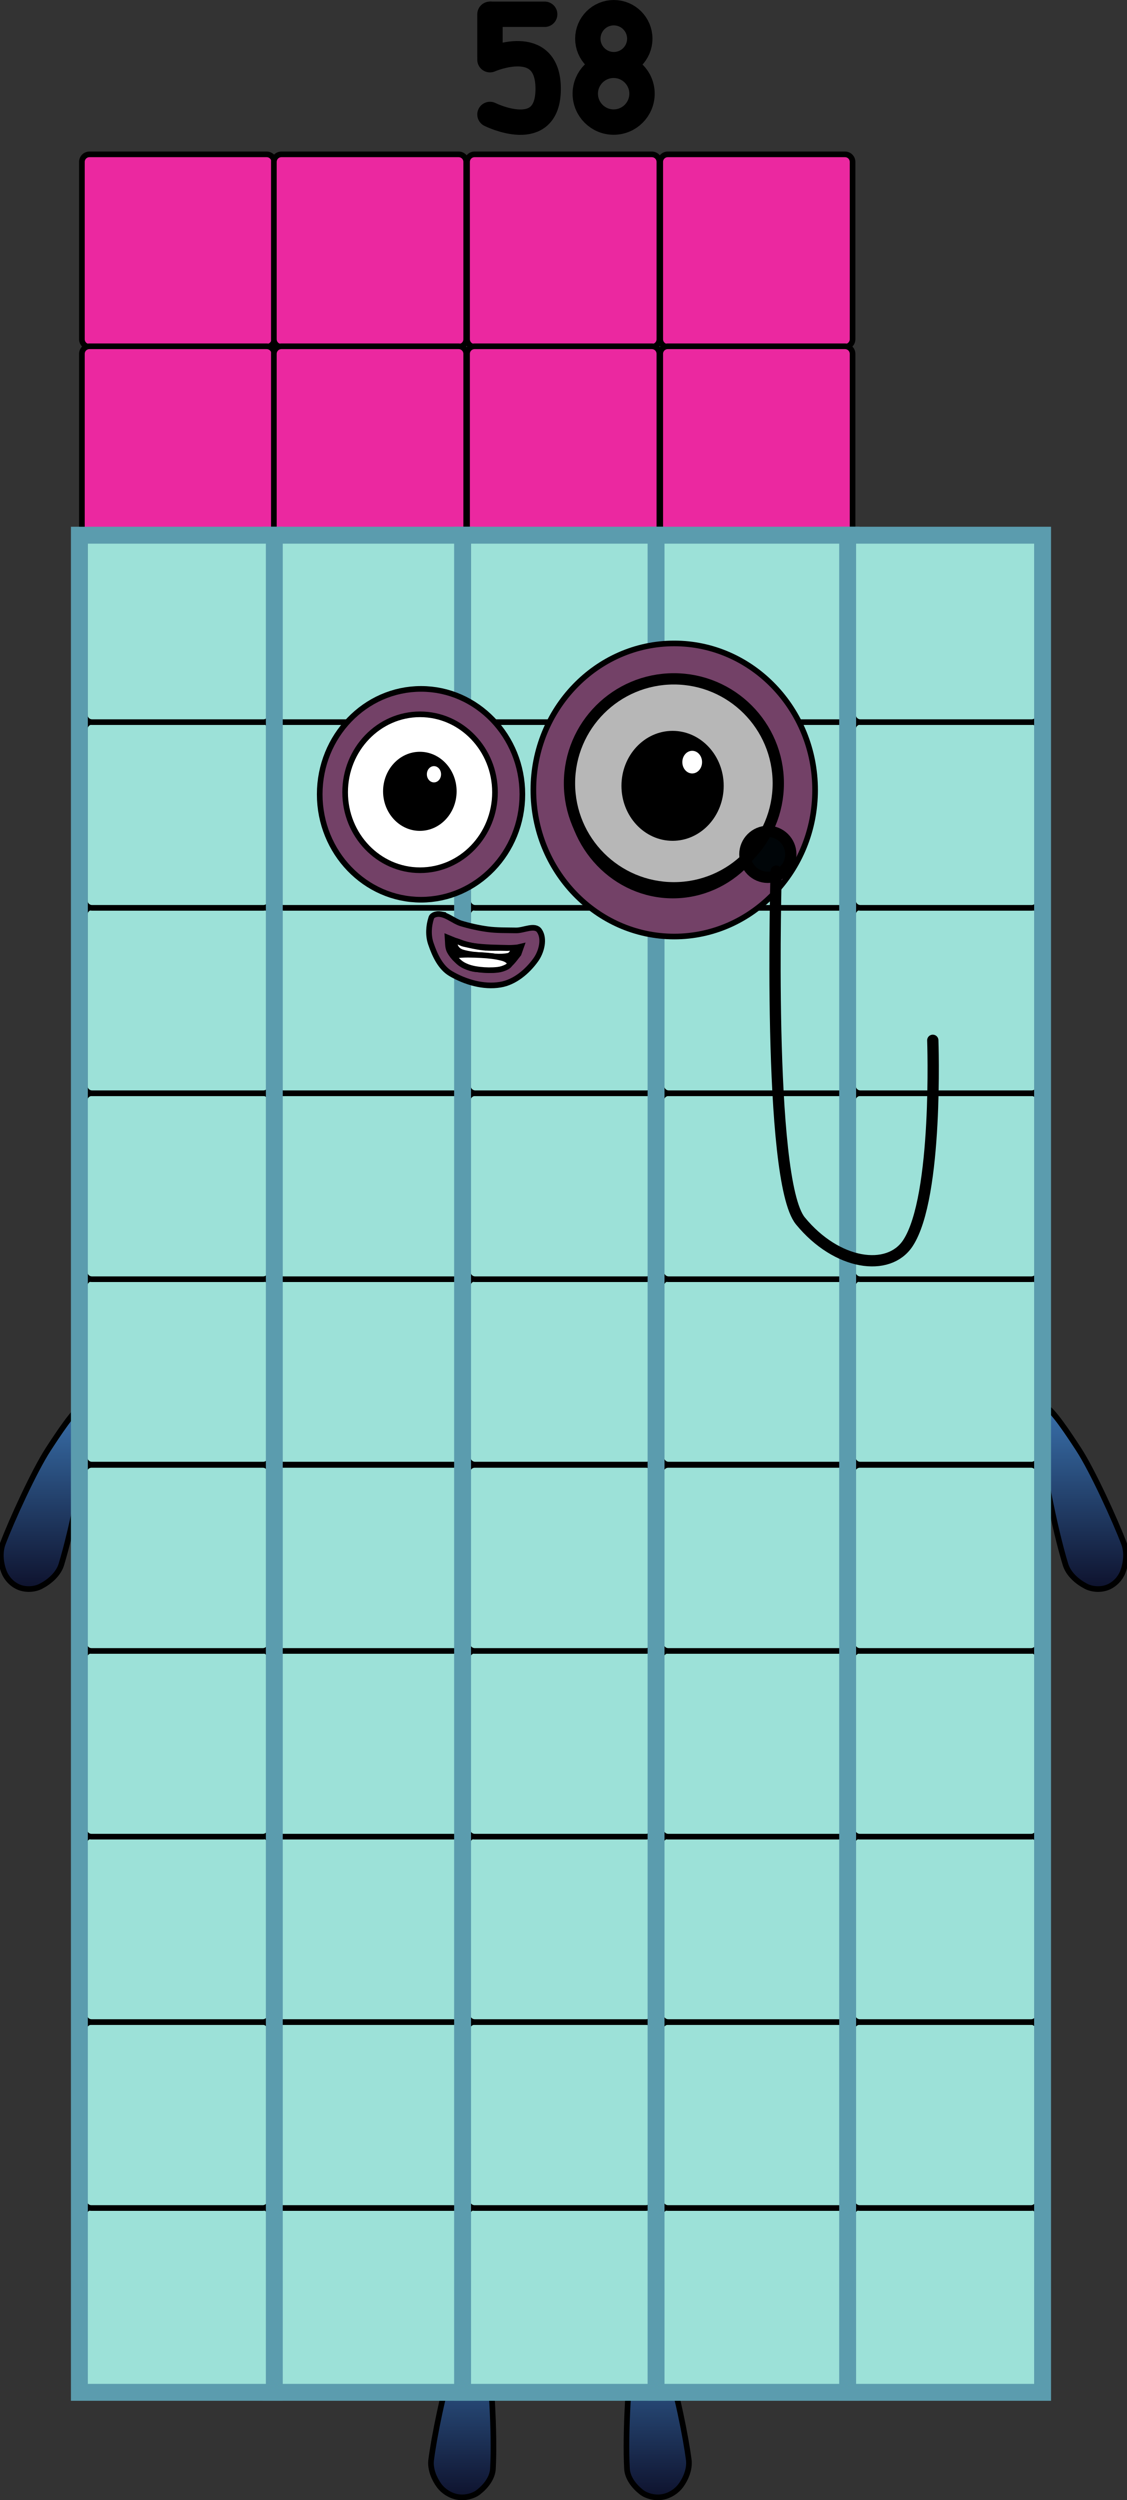
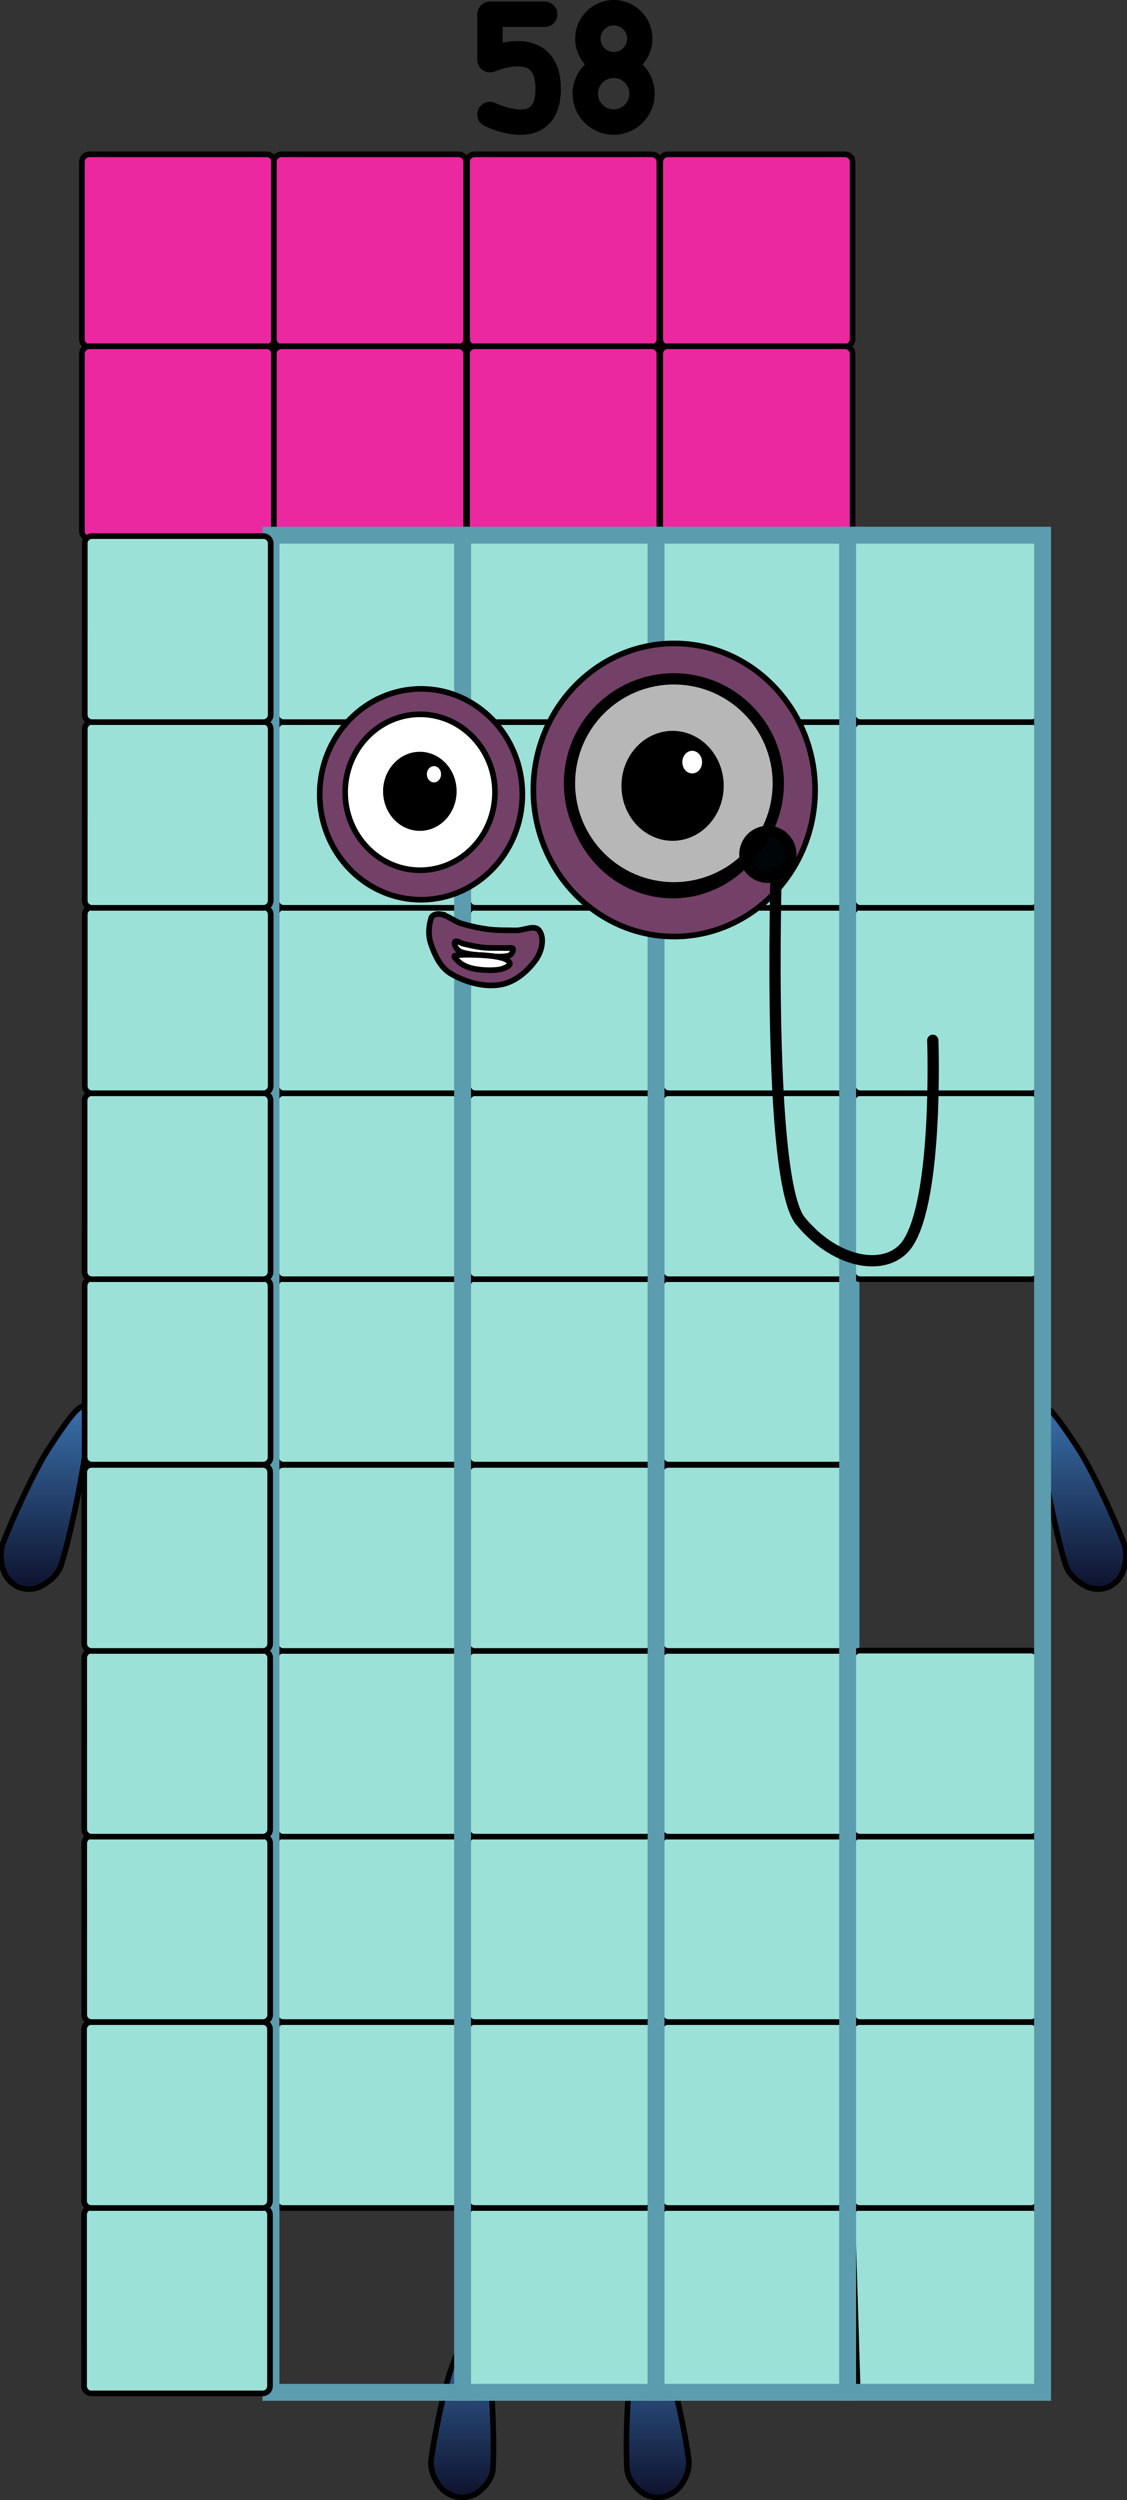
<svg xmlns="http://www.w3.org/2000/svg" version="1.1" width="199.991" height="443.372" viewBox="0,0,199.991,443.372">
  <rect x="0" y="0" width="199.991" height="443.372" fill="#333333" stroke="none" />
  <defs>
    <linearGradient x1="332" y1="206.831" x2="332" y2="239.237" gradientUnits="userSpaceOnUse" id="color-1">
      <stop offset="0" stop-color="#3971ac" />
      <stop offset="1" stop-color="#0e122d" />
    </linearGradient>
    <linearGradient x1="148" y1="206.831" x2="148" y2="239.237" gradientUnits="userSpaceOnUse" id="color-2">
      <stop offset="0" stop-color="#3971ac" />
      <stop offset="1" stop-color="#0e122d" />
    </linearGradient>
    <linearGradient x1="256.733" y1="368.95" x2="256.733" y2="400.311" gradientUnits="userSpaceOnUse" id="color-3">
      <stop offset="0" stop-color="#3971ac" />
      <stop offset="1" stop-color="#0e122d" />
    </linearGradient>
    <linearGradient x1="222.04" y1="368.95" x2="222.04" y2="400.311" gradientUnits="userSpaceOnUse" id="color-4">
      <stop offset="0" stop-color="#3971ac" />
      <stop offset="1" stop-color="#0e122d" />
    </linearGradient>
  </defs>
  <g transform="translate(-140.019,42.561)">
    <g data-paper-data="{&quot;isPaintingLayer&quot;:true}" stroke-linejoin="miter" stroke-miterlimit="10" stroke-dasharray="" stroke-dashoffset="0" style="mix-blend-mode: normal">
      <path d="M325.509,206.9c1.241,0.38 4.321,5.11 5.923,7.565c2.442,3.742 6.539,12.693 8.077,16.789c0.541,1.53 0.362,3.391 -0.24,4.946c-0.433,1.118 -1.423,2.235 -2.702,2.731c-1.278,0.496 -2.792,0.359 -3.849,-0.192c-1.575,-0.823 -3.1,-2.166 -3.62,-3.846c-1.946,-6.348 -4.326,-18.283 -4.876,-25.072c-0.138,-1.697 -0.121,-3.353 1.287,-2.921z" data-paper-data="{&quot;origRot&quot;:0,&quot;index&quot;:null}" fill="url(#color-1)" fill-rule="nonzero" stroke="#000000" stroke-width="1" stroke-linecap="butt" />
      <path d="M154.491,206.9c1.408,-0.431 1.424,1.224 1.287,2.921c-0.55,6.788 -2.93,18.723 -4.876,25.072c-0.52,1.68 -2.045,3.023 -3.62,3.846c-1.058,0.551 -2.571,0.687 -3.849,0.192c-1.278,-0.496 -2.269,-1.613 -2.702,-2.731c-0.602,-1.555 -0.782,-3.416 -0.24,-4.946c1.538,-4.096 5.635,-13.047 8.077,-16.789c1.601,-2.455 4.682,-7.185 5.923,-7.565z" data-paper-data="{&quot;origRot&quot;:0,&quot;index&quot;:null}" fill="url(#color-2)" fill-rule="nonzero" stroke="#000000" stroke-width="1" stroke-linecap="butt" />
      <path d="M254.632,369.102c1.11,0.567 2.941,5.424 3.893,7.945c1.453,3.844 3.239,12.727 3.731,16.732c0.151,1.49 -0.476,3.154 -1.439,4.462c-0.693,0.941 -1.925,1.783 -3.284,2.006c-1.36,0.224 -2.793,-0.17 -3.683,-0.86c-1.326,-1.03 -2.476,-2.525 -2.569,-4.148c-0.337,-6.129 0.268,-17.424 1.392,-23.706c0.281,-1.57 0.7,-3.075 1.96,-2.432z" data-paper-data="{&quot;origRot&quot;:0,&quot;index&quot;:null}" fill="url(#color-3)" fill-rule="nonzero" stroke="#000000" stroke-width="1" stroke-linecap="butt" />
      <path d="M224.141,369.102c1.259,-0.644 1.679,0.862 1.96,2.432c1.123,6.281 1.729,17.576 1.392,23.706c-0.094,1.623 -1.244,3.118 -2.569,4.148c-0.89,0.69 -2.323,1.084 -3.683,0.86c-1.36,-0.224 -2.592,-1.066 -3.284,-2.006c-0.963,-1.309 -1.59,-2.972 -1.439,-4.462c0.491,-4.005 2.277,-12.888 3.731,-16.732c0.953,-2.521 2.784,-7.378 3.893,-7.945z" data-paper-data="{&quot;origRot&quot;:0,&quot;index&quot;:null}" fill="url(#color-4)" fill-rule="nonzero" stroke="#000000" stroke-width="1" stroke-linecap="butt" />
      <path d="M187.34,-15.188c0.741,0 1.341,0.6 1.341,1.341v31.447c0,0.741 -0.6,1.341 -1.341,1.341h-31.447c-0.356,0 -0.697,-0.141 -0.948,-0.393c-0.251,-0.252 -0.393,-0.593 -0.393,-0.948v-31.447c0,-0.741 0.6,-1.341 1.341,-1.341v0z" data-paper-data="{&quot;index&quot;:null}" fill="#eb28a0" fill-rule="evenodd" stroke="#000000" stroke-width="1" stroke-linecap="square" />
      <path d="M187.34,18.848c0.741,0 1.341,0.6 1.341,1.341v31.447c0,0.741 -0.6,1.341 -1.341,1.341h-31.447c-0.356,0 -0.697,-0.141 -0.948,-0.393c-0.251,-0.252 -0.393,-0.593 -0.393,-0.948v-31.447c0,-0.741 0.6,-1.341 1.341,-1.341v0z" data-paper-data="{&quot;index&quot;:null}" fill="#eb28a0" fill-rule="evenodd" stroke="#000000" stroke-width="1" stroke-linecap="square" />
      <path d="M221.407,-15.188c0.741,0 1.341,0.6 1.341,1.341v31.447c0,0.741 -0.6,1.341 -1.341,1.341h-31.447c-0.356,0 -0.697,-0.141 -0.948,-0.393c-0.251,-0.252 -0.393,-0.593 -0.393,-0.948v-31.447c0,-0.741 0.6,-1.341 1.341,-1.341v0z" data-paper-data="{&quot;index&quot;:null}" fill="#eb28a0" fill-rule="evenodd" stroke="#000000" stroke-width="1" stroke-linecap="square" />
      <path d="M221.407,18.848c0.741,0 1.341,0.6 1.341,1.341v31.447c0,0.741 -0.6,1.341 -1.341,1.341h-31.447c-0.356,0 -0.697,-0.141 -0.948,-0.393c-0.251,-0.252 -0.393,-0.593 -0.393,-0.948v-31.447c0,-0.741 0.6,-1.341 1.341,-1.341v0z" data-paper-data="{&quot;index&quot;:null}" fill="#eb28a0" fill-rule="evenodd" stroke="#000000" stroke-width="1" stroke-linecap="square" />
      <path d="M255.688,-15.188c0.741,0 1.341,0.6 1.341,1.341v31.447c0,0.741 -0.6,1.341 -1.341,1.341h-31.447c-0.356,0 -0.697,-0.141 -0.948,-0.393c-0.251,-0.252 -0.393,-0.593 -0.393,-0.948v-31.447c0,-0.741 0.6,-1.341 1.341,-1.341v0z" data-paper-data="{&quot;index&quot;:null}" fill="#eb28a0" fill-rule="evenodd" stroke="#000000" stroke-width="1" stroke-linecap="square" />
      <path d="M255.688,18.848c0.741,0 1.341,0.6 1.341,1.341v31.447c0,0.741 -0.6,1.341 -1.341,1.341h-31.447c-0.356,0 -0.697,-0.141 -0.948,-0.393c-0.251,-0.252 -0.393,-0.593 -0.393,-0.948v-31.447c0,-0.741 0.6,-1.341 1.341,-1.341v0z" data-paper-data="{&quot;index&quot;:null}" fill="#eb28a0" fill-rule="evenodd" stroke="#000000" stroke-width="1" stroke-linecap="square" />
      <path d="M289.969,-15.188c0.741,0 1.341,0.6 1.341,1.341v31.447c0,0.741 -0.6,1.341 -1.341,1.341h-31.447c-0.356,0 -0.697,-0.141 -0.948,-0.393c-0.251,-0.252 -0.393,-0.593 -0.393,-0.948v-31.447c0,-0.741 0.6,-1.341 1.341,-1.341v0z" data-paper-data="{&quot;index&quot;:null}" fill="#eb28a0" fill-rule="evenodd" stroke="#000000" stroke-width="1" stroke-linecap="square" />
      <path d="M289.969,18.848c0.741,0 1.341,0.6 1.341,1.341v31.447c0,0.741 -0.6,1.341 -1.341,1.341h-31.447c-0.356,0 -0.697,-0.141 -0.948,-0.393c-0.251,-0.252 -0.393,-0.593 -0.393,-0.948v-31.447c0,-0.741 0.6,-1.341 1.341,-1.341v0z" data-paper-data="{&quot;index&quot;:null}" fill="#eb28a0" fill-rule="evenodd" stroke="#000000" stroke-width="1" stroke-linecap="square" />
      <g>
-         <path d="M188.939,350.18c0,-0.716 0.58,-1.296 1.296,-1.296h30.4c0.716,0 1.296,0.58 1.296,1.296v30.4c0,0.344 -0.137,0.674 -0.38,0.917c-0.243,0.243 -0.573,0.38 -0.917,0.38h-30.4c-0.716,0 -1.296,-0.58 -1.296,-1.296v0z" data-paper-data="{&quot;origPos&quot;:null,&quot;index&quot;:null}" fill="#9ce1d8" fill-rule="evenodd" stroke="#000000" stroke-width="1" stroke-linecap="square" />
        <path d="M188.939,317.303c0,-0.716 0.58,-1.296 1.296,-1.296h30.4c0.716,0 1.296,0.58 1.296,1.296v30.4c0,0.344 -0.137,0.674 -0.38,0.917c-0.243,0.243 -0.573,0.38 -0.917,0.38h-30.4c-0.716,0 -1.296,-0.58 -1.296,-1.296v0z" data-paper-data="{&quot;origPos&quot;:null,&quot;index&quot;:null}" fill="#9ce1d8" fill-rule="evenodd" stroke="#000000" stroke-width="1" stroke-linecap="square" />
        <path d="M188.97,284.325c0,-0.716 0.58,-1.296 1.296,-1.296h30.4c0.716,0 1.296,0.58 1.296,1.296v30.4c0,0.344 -0.137,0.674 -0.38,0.917c-0.243,0.243 -0.573,0.38 -0.917,0.38h-30.4c-0.716,0 -1.296,-0.58 -1.296,-1.296v0z" data-paper-data="{&quot;origPos&quot;:null,&quot;index&quot;:null}" fill="#9ce1d8" fill-rule="evenodd" stroke="#000000" stroke-width="1" stroke-linecap="square" />
        <path d="M188.97,251.448c0,-0.716 0.58,-1.296 1.296,-1.296h30.4c0.716,0 1.296,0.58 1.296,1.296v30.4c0,0.344 -0.137,0.674 -0.38,0.917c-0.243,0.243 -0.573,0.38 -0.917,0.38h-30.4c-0.716,0 -1.296,-0.58 -1.296,-1.296v0z" data-paper-data="{&quot;origPos&quot;:null,&quot;index&quot;:null}" fill="#9ce1d8" fill-rule="evenodd" stroke="#000000" stroke-width="1" stroke-linecap="square" />
        <path d="M188.97,218.515c0,-0.716 0.58,-1.296 1.296,-1.296h30.4c0.716,0 1.296,0.58 1.296,1.296v30.4c0,0.344 -0.137,0.674 -0.38,0.917c-0.243,0.243 -0.573,0.38 -0.917,0.38h-30.4c-0.716,0 -1.296,-0.58 -1.296,-1.296v0z" data-paper-data="{&quot;origPos&quot;:null,&quot;index&quot;:null}" fill="#9ce1d8" fill-rule="evenodd" stroke="#000000" stroke-width="1" stroke-linecap="square" />
        <path d="M189.034,185.469c0,-0.716 0.58,-1.296 1.296,-1.296h30.4c0.716,0 1.296,0.58 1.296,1.296v30.4c0,0.344 -0.137,0.674 -0.38,0.917c-0.243,0.243 -0.573,0.38 -0.917,0.38h-30.4c-0.716,0 -1.296,-0.58 -1.296,-1.296v0z" data-paper-data="{&quot;origPos&quot;:null,&quot;index&quot;:null}" fill="#9ce1d8" fill-rule="evenodd" stroke="#000000" stroke-width="1" stroke-linecap="square" />
        <path d="M189.034,152.592c0,-0.716 0.58,-1.296 1.296,-1.296h30.4c0.716,0 1.296,0.58 1.296,1.296v30.4c0,0.344 -0.137,0.674 -0.38,0.917c-0.243,0.243 -0.573,0.38 -0.917,0.38h-30.4c-0.716,0 -1.296,-0.58 -1.296,-1.296v0z" data-paper-data="{&quot;origPos&quot;:null,&quot;index&quot;:null}" fill="#9ce1d8" fill-rule="evenodd" stroke="#000000" stroke-width="1" stroke-linecap="square" />
        <path d="M189.064,119.614c0,-0.716 0.58,-1.296 1.296,-1.296h30.4c0.716,0 1.296,0.58 1.296,1.296v30.4c0,0.344 -0.137,0.674 -0.38,0.917c-0.243,0.243 -0.573,0.38 -0.917,0.38h-30.4c-0.716,0 -1.296,-0.58 -1.296,-1.296v0z" data-paper-data="{&quot;origPos&quot;:null,&quot;index&quot;:null}" fill="#9ce1d8" fill-rule="evenodd" stroke="#000000" stroke-width="1" stroke-linecap="square" />
        <path d="M189.064,86.737c0,-0.716 0.58,-1.296 1.296,-1.296h30.4c0.716,0 1.296,0.58 1.296,1.296v30.4c0,0.344 -0.137,0.674 -0.38,0.917c-0.243,0.243 -0.573,0.38 -0.917,0.38h-30.4c-0.716,0 -1.296,-0.58 -1.296,-1.296v0z" data-paper-data="{&quot;origPos&quot;:null,&quot;index&quot;:null}" fill="#9ce1d8" fill-rule="evenodd" stroke="#000000" stroke-width="1" stroke-linecap="square" />
        <path d="M189.064,53.804c0,-0.716 0.58,-1.296 1.296,-1.296h30.4c0.716,0 1.296,0.58 1.296,1.296v30.4c0,0.344 -0.137,0.674 -0.38,0.917c-0.243,0.243 -0.573,0.38 -0.917,0.38h-30.4c-0.716,0 -1.296,-0.58 -1.296,-1.296v0z" data-paper-data="{&quot;origPos&quot;:null,&quot;index&quot;:null}" fill="#9ce1d8" fill-rule="evenodd" stroke="#000000" stroke-width="1" stroke-linecap="square" />
        <path d="M188.106,381.685v-329.335h34.591v329.335z" data-paper-data="{&quot;origPos&quot;:null}" fill="none" fill-rule="nonzero" stroke="#5b9cae" stroke-width="3" stroke-linecap="butt" />
      </g>
      <g>
        <path d="M154.939,350.18c0,-0.716 0.58,-1.296 1.296,-1.296h30.4c0.716,0 1.296,0.58 1.296,1.296v30.4c0,0.344 -0.137,0.674 -0.38,0.917c-0.243,0.243 -0.573,0.38 -0.917,0.38h-30.4c-0.716,0 -1.296,-0.58 -1.296,-1.296v0z" data-paper-data="{&quot;origPos&quot;:null,&quot;index&quot;:null}" fill="#9ce1d8" fill-rule="evenodd" stroke="#000000" stroke-width="1" stroke-linecap="square" />
        <path d="M154.939,317.303c0,-0.716 0.58,-1.296 1.296,-1.296h30.4c0.716,0 1.296,0.58 1.296,1.296v30.4c0,0.344 -0.137,0.674 -0.38,0.917c-0.243,0.243 -0.573,0.38 -0.917,0.38h-30.4c-0.716,0 -1.296,-0.58 -1.296,-1.296v0z" data-paper-data="{&quot;origPos&quot;:null,&quot;index&quot;:null}" fill="#9ce1d8" fill-rule="evenodd" stroke="#000000" stroke-width="1" stroke-linecap="square" />
        <path d="M154.97,284.325c0,-0.716 0.58,-1.296 1.296,-1.296h30.4c0.716,0 1.296,0.58 1.296,1.296v30.4c0,0.344 -0.137,0.674 -0.38,0.917c-0.243,0.243 -0.573,0.38 -0.917,0.38h-30.4c-0.716,0 -1.296,-0.58 -1.296,-1.296v0z" data-paper-data="{&quot;origPos&quot;:null,&quot;index&quot;:null}" fill="#9ce1d8" fill-rule="evenodd" stroke="#000000" stroke-width="1" stroke-linecap="square" />
        <path d="M154.97,251.448c0,-0.716 0.58,-1.296 1.296,-1.296h30.4c0.716,0 1.296,0.58 1.296,1.296v30.4c0,0.344 -0.137,0.674 -0.38,0.917c-0.243,0.243 -0.573,0.38 -0.917,0.38h-30.4c-0.716,0 -1.296,-0.58 -1.296,-1.296v0z" data-paper-data="{&quot;origPos&quot;:null,&quot;index&quot;:null}" fill="#9ce1d8" fill-rule="evenodd" stroke="#000000" stroke-width="1" stroke-linecap="square" />
        <path d="M154.97,218.515c0,-0.716 0.58,-1.296 1.296,-1.296h30.4c0.716,0 1.296,0.58 1.296,1.296v30.4c0,0.344 -0.137,0.674 -0.38,0.917c-0.243,0.243 -0.573,0.38 -0.917,0.38h-30.4c-0.716,0 -1.296,-0.58 -1.296,-1.296v0z" data-paper-data="{&quot;origPos&quot;:null,&quot;index&quot;:null}" fill="#9ce1d8" fill-rule="evenodd" stroke="#000000" stroke-width="1" stroke-linecap="square" />
        <path d="M155.034,185.469c0,-0.716 0.58,-1.296 1.296,-1.296h30.4c0.716,0 1.296,0.58 1.296,1.296v30.4c0,0.344 -0.137,0.674 -0.38,0.917c-0.243,0.243 -0.573,0.38 -0.917,0.38h-30.4c-0.716,0 -1.296,-0.58 -1.296,-1.296v0z" data-paper-data="{&quot;origPos&quot;:null,&quot;index&quot;:null}" fill="#9ce1d8" fill-rule="evenodd" stroke="#000000" stroke-width="1" stroke-linecap="square" />
        <path d="M155.034,152.592c0,-0.716 0.58,-1.296 1.296,-1.296h30.4c0.716,0 1.296,0.58 1.296,1.296v30.4c0,0.344 -0.137,0.674 -0.38,0.917c-0.243,0.243 -0.573,0.38 -0.917,0.38h-30.4c-0.716,0 -1.296,-0.58 -1.296,-1.296v0z" data-paper-data="{&quot;origPos&quot;:null,&quot;index&quot;:null}" fill="#9ce1d8" fill-rule="evenodd" stroke="#000000" stroke-width="1" stroke-linecap="square" />
        <path d="M155.064,119.614c0,-0.716 0.58,-1.296 1.296,-1.296h30.4c0.716,0 1.296,0.58 1.296,1.296v30.4c0,0.344 -0.137,0.674 -0.38,0.917c-0.243,0.243 -0.573,0.38 -0.917,0.38h-30.4c-0.716,0 -1.296,-0.58 -1.296,-1.296v0z" data-paper-data="{&quot;origPos&quot;:null,&quot;index&quot;:null}" fill="#9ce1d8" fill-rule="evenodd" stroke="#000000" stroke-width="1" stroke-linecap="square" />
        <path d="M155.064,86.737c0,-0.716 0.58,-1.296 1.296,-1.296h30.4c0.716,0 1.296,0.58 1.296,1.296v30.4c0,0.344 -0.137,0.674 -0.38,0.917c-0.243,0.243 -0.573,0.38 -0.917,0.38h-30.4c-0.716,0 -1.296,-0.58 -1.296,-1.296v0z" data-paper-data="{&quot;origPos&quot;:null,&quot;index&quot;:null}" fill="#9ce1d8" fill-rule="evenodd" stroke="#000000" stroke-width="1" stroke-linecap="square" />
        <path d="M155.064,53.804c0,-0.716 0.58,-1.296 1.296,-1.296h30.4c0.716,0 1.296,0.58 1.296,1.296v30.4c0,0.344 -0.137,0.674 -0.38,0.917c-0.243,0.243 -0.573,0.38 -0.917,0.38h-30.4c-0.716,0 -1.296,-0.58 -1.296,-1.296v0z" data-paper-data="{&quot;origPos&quot;:null,&quot;index&quot;:null}" fill="#9ce1d8" fill-rule="evenodd" stroke="#000000" stroke-width="1" stroke-linecap="square" />
-         <path d="M154.106,381.685v-329.335h34.591v329.335z" data-paper-data="{&quot;origPos&quot;:null}" fill="none" fill-rule="nonzero" stroke="#5b9cae" stroke-width="3" stroke-linecap="butt" />
      </g>
      <g>
        <path d="M222.939,350.18c0,-0.716 0.58,-1.296 1.296,-1.296h30.4c0.716,0 1.296,0.58 1.296,1.296v30.4c0,0.344 -0.137,0.674 -0.38,0.917c-0.243,0.243 -0.573,0.38 -0.917,0.38h-30.4c-0.716,0 -1.296,-0.58 -1.296,-1.296v0z" data-paper-data="{&quot;origPos&quot;:null,&quot;index&quot;:null}" fill="#9ce1d8" fill-rule="evenodd" stroke="#000000" stroke-width="1" stroke-linecap="square" />
        <path d="M222.939,317.303c0,-0.716 0.58,-1.296 1.296,-1.296h30.4c0.716,0 1.296,0.58 1.296,1.296v30.4c0,0.344 -0.137,0.674 -0.38,0.917c-0.243,0.243 -0.573,0.38 -0.917,0.38h-30.4c-0.716,0 -1.296,-0.58 -1.296,-1.296v0z" data-paper-data="{&quot;origPos&quot;:null,&quot;index&quot;:null}" fill="#9ce1d8" fill-rule="evenodd" stroke="#000000" stroke-width="1" stroke-linecap="square" />
        <path d="M222.97,284.325c0,-0.716 0.58,-1.296 1.296,-1.296h30.4c0.716,0 1.296,0.58 1.296,1.296v30.4c0,0.344 -0.137,0.674 -0.38,0.917c-0.243,0.243 -0.573,0.38 -0.917,0.38h-30.4c-0.716,0 -1.296,-0.58 -1.296,-1.296v0z" data-paper-data="{&quot;origPos&quot;:null,&quot;index&quot;:null}" fill="#9ce1d8" fill-rule="evenodd" stroke="#000000" stroke-width="1" stroke-linecap="square" />
        <path d="M222.97,251.448c0,-0.716 0.58,-1.296 1.296,-1.296h30.4c0.716,0 1.296,0.58 1.296,1.296v30.4c0,0.344 -0.137,0.674 -0.38,0.917c-0.243,0.243 -0.573,0.38 -0.917,0.38h-30.4c-0.716,0 -1.296,-0.58 -1.296,-1.296v0z" data-paper-data="{&quot;origPos&quot;:null,&quot;index&quot;:null}" fill="#9ce1d8" fill-rule="evenodd" stroke="#000000" stroke-width="1" stroke-linecap="square" />
        <path d="M222.97,218.515c0,-0.716 0.58,-1.296 1.296,-1.296h30.4c0.716,0 1.296,0.58 1.296,1.296v30.4c0,0.344 -0.137,0.674 -0.38,0.917c-0.243,0.243 -0.573,0.38 -0.917,0.38h-30.4c-0.716,0 -1.296,-0.58 -1.296,-1.296v0z" data-paper-data="{&quot;origPos&quot;:null,&quot;index&quot;:null}" fill="#9ce1d8" fill-rule="evenodd" stroke="#000000" stroke-width="1" stroke-linecap="square" />
        <path d="M223.034,185.469c0,-0.716 0.58,-1.296 1.296,-1.296h30.4c0.716,0 1.296,0.58 1.296,1.296v30.4c0,0.344 -0.137,0.674 -0.38,0.917c-0.243,0.243 -0.573,0.38 -0.917,0.38h-30.4c-0.716,0 -1.296,-0.58 -1.296,-1.296v0z" data-paper-data="{&quot;origPos&quot;:null,&quot;index&quot;:null}" fill="#9ce1d8" fill-rule="evenodd" stroke="#000000" stroke-width="1" stroke-linecap="square" />
        <path d="M223.034,152.592c0,-0.716 0.58,-1.296 1.296,-1.296h30.4c0.716,0 1.296,0.58 1.296,1.296v30.4c0,0.344 -0.137,0.674 -0.38,0.917c-0.243,0.243 -0.573,0.38 -0.917,0.38h-30.4c-0.716,0 -1.296,-0.58 -1.296,-1.296v0z" data-paper-data="{&quot;origPos&quot;:null,&quot;index&quot;:null}" fill="#9ce1d8" fill-rule="evenodd" stroke="#000000" stroke-width="1" stroke-linecap="square" />
        <path d="M223.064,119.614c0,-0.716 0.58,-1.296 1.296,-1.296h30.4c0.716,0 1.296,0.58 1.296,1.296v30.4c0,0.344 -0.137,0.674 -0.38,0.917c-0.243,0.243 -0.573,0.38 -0.917,0.38h-30.4c-0.716,0 -1.296,-0.58 -1.296,-1.296v0z" data-paper-data="{&quot;origPos&quot;:null,&quot;index&quot;:null}" fill="#9ce1d8" fill-rule="evenodd" stroke="#000000" stroke-width="1" stroke-linecap="square" />
        <path d="M223.064,86.737c0,-0.716 0.58,-1.296 1.296,-1.296h30.4c0.716,0 1.296,0.58 1.296,1.296v30.4c0,0.344 -0.137,0.674 -0.38,0.917c-0.243,0.243 -0.573,0.38 -0.917,0.38h-30.4c-0.716,0 -1.296,-0.58 -1.296,-1.296v0z" data-paper-data="{&quot;origPos&quot;:null,&quot;index&quot;:null}" fill="#9ce1d8" fill-rule="evenodd" stroke="#000000" stroke-width="1" stroke-linecap="square" />
        <path d="M223.064,53.804c0,-0.716 0.58,-1.296 1.296,-1.296h30.4c0.716,0 1.296,0.58 1.296,1.296v30.4c0,0.344 -0.137,0.674 -0.38,0.917c-0.243,0.243 -0.573,0.38 -0.917,0.38h-30.4c-0.716,0 -1.296,-0.58 -1.296,-1.296v0z" data-paper-data="{&quot;origPos&quot;:null,&quot;index&quot;:null}" fill="#9ce1d8" fill-rule="evenodd" stroke="#000000" stroke-width="1" stroke-linecap="square" />
        <path d="M222.106,381.685v-329.335h34.591v329.335z" data-paper-data="{&quot;origPos&quot;:null}" fill="none" fill-rule="nonzero" stroke="#5b9cae" stroke-width="3" stroke-linecap="butt" />
      </g>
      <g>
        <path d="M257.273,350.18c0,-0.716 0.58,-1.296 1.296,-1.296h30.4c0.716,0 1.296,0.58 1.296,1.296v30.4c0,0.344 -0.137,0.674 -0.38,0.917c-0.243,0.243 -0.573,0.38 -0.917,0.38h-30.4c-0.716,0 -1.296,-0.58 -1.296,-1.296v0z" data-paper-data="{&quot;origPos&quot;:null,&quot;index&quot;:null}" fill="#9ce1d8" fill-rule="evenodd" stroke="#000000" stroke-width="1" stroke-linecap="square" />
        <path d="M257.273,317.303c0,-0.716 0.58,-1.296 1.296,-1.296h30.4c0.716,0 1.296,0.58 1.296,1.296v30.4c0,0.344 -0.137,0.674 -0.38,0.917c-0.243,0.243 -0.573,0.38 -0.917,0.38h-30.4c-0.716,0 -1.296,-0.58 -1.296,-1.296v0z" data-paper-data="{&quot;origPos&quot;:null,&quot;index&quot;:null}" fill="#9ce1d8" fill-rule="evenodd" stroke="#000000" stroke-width="1" stroke-linecap="square" />
        <path d="M257.303,284.325c0,-0.716 0.58,-1.296 1.296,-1.296h30.4c0.716,0 1.296,0.58 1.296,1.296v30.4c0,0.344 -0.137,0.674 -0.38,0.917c-0.243,0.243 -0.573,0.38 -0.917,0.38h-30.4c-0.716,0 -1.296,-0.58 -1.296,-1.296v0z" data-paper-data="{&quot;origPos&quot;:null,&quot;index&quot;:null}" fill="#9ce1d8" fill-rule="evenodd" stroke="#000000" stroke-width="1" stroke-linecap="square" />
        <path d="M257.303,251.448c0,-0.716 0.58,-1.296 1.296,-1.296h30.4c0.716,0 1.296,0.58 1.296,1.296v30.4c0,0.344 -0.137,0.674 -0.38,0.917c-0.243,0.243 -0.573,0.38 -0.917,0.38h-30.4c-0.716,0 -1.296,-0.58 -1.296,-1.296v0z" data-paper-data="{&quot;origPos&quot;:null,&quot;index&quot;:null}" fill="#9ce1d8" fill-rule="evenodd" stroke="#000000" stroke-width="1" stroke-linecap="square" />
        <path d="M257.303,218.515c0,-0.716 0.58,-1.296 1.296,-1.296h30.4c0.716,0 1.296,0.58 1.296,1.296v30.4c0,0.344 -0.137,0.674 -0.38,0.917c-0.243,0.243 -0.573,0.38 -0.917,0.38h-30.4c-0.716,0 -1.296,-0.58 -1.296,-1.296v0z" data-paper-data="{&quot;origPos&quot;:null,&quot;index&quot;:null}" fill="#9ce1d8" fill-rule="evenodd" stroke="#000000" stroke-width="1" stroke-linecap="square" />
        <path d="M257.367,185.469c0,-0.716 0.58,-1.296 1.296,-1.296h30.4c0.716,0 1.296,0.58 1.296,1.296v30.4c0,0.344 -0.137,0.674 -0.38,0.917c-0.243,0.243 -0.573,0.38 -0.917,0.38h-30.4c-0.716,0 -1.296,-0.58 -1.296,-1.296v0z" data-paper-data="{&quot;origPos&quot;:null,&quot;index&quot;:null}" fill="#9ce1d8" fill-rule="evenodd" stroke="#000000" stroke-width="1" stroke-linecap="square" />
        <path d="M257.367,152.592c0,-0.716 0.58,-1.296 1.296,-1.296h30.4c0.716,0 1.296,0.58 1.296,1.296v30.4c0,0.344 -0.137,0.674 -0.38,0.917c-0.243,0.243 -0.573,0.38 -0.917,0.38h-30.4c-0.716,0 -1.296,-0.58 -1.296,-1.296v0z" data-paper-data="{&quot;origPos&quot;:null,&quot;index&quot;:null}" fill="#9ce1d8" fill-rule="evenodd" stroke="#000000" stroke-width="1" stroke-linecap="square" />
        <path d="M257.398,119.614c0,-0.716 0.58,-1.296 1.296,-1.296h30.4c0.716,0 1.296,0.58 1.296,1.296v30.4c0,0.344 -0.137,0.674 -0.38,0.917c-0.243,0.243 -0.573,0.38 -0.917,0.38h-30.4c-0.716,0 -1.296,-0.58 -1.296,-1.296v0z" data-paper-data="{&quot;origPos&quot;:null,&quot;index&quot;:null}" fill="#9ce1d8" fill-rule="evenodd" stroke="#000000" stroke-width="1" stroke-linecap="square" />
        <path d="M257.398,86.737c0,-0.716 0.58,-1.296 1.296,-1.296h30.4c0.716,0 1.296,0.58 1.296,1.296v30.4c0,0.344 -0.137,0.674 -0.38,0.917c-0.243,0.243 -0.573,0.38 -0.917,0.38h-30.4c-0.716,0 -1.296,-0.58 -1.296,-1.296v0z" data-paper-data="{&quot;origPos&quot;:null,&quot;index&quot;:null}" fill="#9ce1d8" fill-rule="evenodd" stroke="#000000" stroke-width="1" stroke-linecap="square" />
        <path d="M257.398,53.804c0,-0.716 0.58,-1.296 1.296,-1.296h30.4c0.716,0 1.296,0.58 1.296,1.296v30.4c0,0.344 -0.137,0.674 -0.38,0.917c-0.243,0.243 -0.573,0.38 -0.917,0.38h-30.4c-0.716,0 -1.296,-0.58 -1.296,-1.296v0z" data-paper-data="{&quot;origPos&quot;:null,&quot;index&quot;:null}" fill="#9ce1d8" fill-rule="evenodd" stroke="#000000" stroke-width="1" stroke-linecap="square" />
        <path d="M256.439,381.685v-329.335h34.591v329.335z" data-paper-data="{&quot;origPos&quot;:null}" fill="none" fill-rule="nonzero" stroke="#5b9cae" stroke-width="3" stroke-linecap="butt" />
      </g>
      <g>
-         <path d="M291.273,350.18c0,-0.716 0.58,-1.296 1.296,-1.296h30.4c0.716,0 1.296,0.58 1.296,1.296v30.4c0,0.344 -0.137,0.674 -0.38,0.917c-0.243,0.243 -0.573,0.38 -0.917,0.38h-30.4c-0.716,0 -1.296,-0.58 -1.296,-1.296v0z" data-paper-data="{&quot;origPos&quot;:null,&quot;index&quot;:null}" fill="#9ce1d8" fill-rule="evenodd" stroke="#000000" stroke-width="1" stroke-linecap="square" />
+         <path d="M291.273,350.18c0,-0.716 0.58,-1.296 1.296,-1.296h30.4c0.716,0 1.296,0.58 1.296,1.296v30.4c0,0.344 -0.137,0.674 -0.38,0.917h-30.4c-0.716,0 -1.296,-0.58 -1.296,-1.296v0z" data-paper-data="{&quot;origPos&quot;:null,&quot;index&quot;:null}" fill="#9ce1d8" fill-rule="evenodd" stroke="#000000" stroke-width="1" stroke-linecap="square" />
        <path d="M291.273,317.303c0,-0.716 0.58,-1.296 1.296,-1.296h30.4c0.716,0 1.296,0.58 1.296,1.296v30.4c0,0.344 -0.137,0.674 -0.38,0.917c-0.243,0.243 -0.573,0.38 -0.917,0.38h-30.4c-0.716,0 -1.296,-0.58 -1.296,-1.296v0z" data-paper-data="{&quot;origPos&quot;:null,&quot;index&quot;:null}" fill="#9ce1d8" fill-rule="evenodd" stroke="#000000" stroke-width="1" stroke-linecap="square" />
        <path d="M291.303,284.325c0,-0.716 0.58,-1.296 1.296,-1.296h30.4c0.716,0 1.296,0.58 1.296,1.296v30.4c0,0.344 -0.137,0.674 -0.38,0.917c-0.243,0.243 -0.573,0.38 -0.917,0.38h-30.4c-0.716,0 -1.296,-0.58 -1.296,-1.296v0z" data-paper-data="{&quot;origPos&quot;:null,&quot;index&quot;:null}" fill="#9ce1d8" fill-rule="evenodd" stroke="#000000" stroke-width="1" stroke-linecap="square" />
        <path d="M291.303,251.448c0,-0.716 0.58,-1.296 1.296,-1.296h30.4c0.716,0 1.296,0.58 1.296,1.296v30.4c0,0.344 -0.137,0.674 -0.38,0.917c-0.243,0.243 -0.573,0.38 -0.917,0.38h-30.4c-0.716,0 -1.296,-0.58 -1.296,-1.296v0z" data-paper-data="{&quot;origPos&quot;:null,&quot;index&quot;:null}" fill="#9ce1d8" fill-rule="evenodd" stroke="#000000" stroke-width="1" stroke-linecap="square" />
-         <path d="M291.303,218.515c0,-0.716 0.58,-1.296 1.296,-1.296h30.4c0.716,0 1.296,0.58 1.296,1.296v30.4c0,0.344 -0.137,0.674 -0.38,0.917c-0.243,0.243 -0.573,0.38 -0.917,0.38h-30.4c-0.716,0 -1.296,-0.58 -1.296,-1.296v0z" data-paper-data="{&quot;origPos&quot;:null,&quot;index&quot;:null}" fill="#9ce1d8" fill-rule="evenodd" stroke="#000000" stroke-width="1" stroke-linecap="square" />
-         <path d="M291.367,185.469c0,-0.716 0.58,-1.296 1.296,-1.296h30.4c0.716,0 1.296,0.58 1.296,1.296v30.4c0,0.344 -0.137,0.674 -0.38,0.917c-0.243,0.243 -0.573,0.38 -0.917,0.38h-30.4c-0.716,0 -1.296,-0.58 -1.296,-1.296v0z" data-paper-data="{&quot;origPos&quot;:null,&quot;index&quot;:null}" fill="#9ce1d8" fill-rule="evenodd" stroke="#000000" stroke-width="1" stroke-linecap="square" />
        <path d="M291.367,152.592c0,-0.716 0.58,-1.296 1.296,-1.296h30.4c0.716,0 1.296,0.58 1.296,1.296v30.4c0,0.344 -0.137,0.674 -0.38,0.917c-0.243,0.243 -0.573,0.38 -0.917,0.38h-30.4c-0.716,0 -1.296,-0.58 -1.296,-1.296v0z" data-paper-data="{&quot;origPos&quot;:null,&quot;index&quot;:null}" fill="#9ce1d8" fill-rule="evenodd" stroke="#000000" stroke-width="1" stroke-linecap="square" />
        <path d="M291.398,119.614c0,-0.716 0.58,-1.296 1.296,-1.296h30.4c0.716,0 1.296,0.58 1.296,1.296v30.4c0,0.344 -0.137,0.674 -0.38,0.917c-0.243,0.243 -0.573,0.38 -0.917,0.38h-30.4c-0.716,0 -1.296,-0.58 -1.296,-1.296v0z" data-paper-data="{&quot;origPos&quot;:null,&quot;index&quot;:null}" fill="#9ce1d8" fill-rule="evenodd" stroke="#000000" stroke-width="1" stroke-linecap="square" />
        <path d="M291.398,86.737c0,-0.716 0.58,-1.296 1.296,-1.296h30.4c0.716,0 1.296,0.58 1.296,1.296v30.4c0,0.344 -0.137,0.674 -0.38,0.917c-0.243,0.243 -0.573,0.38 -0.917,0.38h-30.4c-0.716,0 -1.296,-0.58 -1.296,-1.296v0z" data-paper-data="{&quot;origPos&quot;:null,&quot;index&quot;:null}" fill="#9ce1d8" fill-rule="evenodd" stroke="#000000" stroke-width="1" stroke-linecap="square" />
        <path d="M291.398,53.804c0,-0.716 0.58,-1.296 1.296,-1.296h30.4c0.716,0 1.296,0.58 1.296,1.296v30.4c0,0.344 -0.137,0.674 -0.38,0.917c-0.243,0.243 -0.573,0.38 -0.917,0.38h-30.4c-0.716,0 -1.296,-0.58 -1.296,-1.296v0z" data-paper-data="{&quot;origPos&quot;:null,&quot;index&quot;:null}" fill="#9ce1d8" fill-rule="evenodd" stroke="#000000" stroke-width="1" stroke-linecap="square" />
        <path d="M290.439,381.685v-329.335h34.591v329.335z" data-paper-data="{&quot;origPos&quot;:null}" fill="none" fill-rule="nonzero" stroke="#5b9cae" stroke-width="3" stroke-linecap="butt" />
      </g>
      <g fill-rule="nonzero">
        <g stroke="#000000" stroke-width="1" stroke-linecap="butt">
          <path d="M214.734,79.603c4.961,0 9.456,2.095 12.711,5.479c3.255,3.385 5.27,8.058 5.27,13.216c0,5.158 -2.015,9.831 -5.27,13.216c-3.255,3.384 -7.75,5.479 -12.711,5.479c-4.961,0 -9.456,-2.095 -12.711,-5.479c-3.255,-3.385 -5.27,-8.058 -5.27,-13.216c0,-5.158 2.015,-9.831 5.27,-13.216c3.255,-3.384 7.75,-5.479 12.711,-5.479z" data-paper-data="{&quot;origPos&quot;:null}" fill="#734167" />
          <path d="M214.559,84.113c3.669,0 6.992,1.549 9.4,4.052c2.407,2.503 3.897,5.959 3.897,9.773c0,3.814 -1.49,7.27 -3.897,9.773c-2.407,2.503 -5.731,4.052 -9.4,4.052c-3.668,0 -6.992,-1.549 -9.399,-4.052c-2.407,-2.503 -3.897,-5.959 -3.897,-9.773c0,-3.814 1.49,-7.27 3.897,-9.773c2.407,-2.503 5.731,-4.052 9.399,-4.052z" data-paper-data="{&quot;origPos&quot;:null}" fill="#ffffff" />
        </g>
        <g data-paper-data="{&quot;index&quot;:null}" stroke="none" stroke-width="0" stroke-linecap="butt">
          <path d="M214.523,90.757c1.8,0 3.431,0.786 4.613,2.055c1.181,1.27 1.912,3.023 1.912,4.958c0,1.935 -0.731,3.688 -1.912,4.958c-1.181,1.27 -2.813,2.055 -4.613,2.055c-1.8,0 -3.432,-0.786 -4.613,-2.055c-1.181,-1.27 -1.913,-3.023 -1.913,-4.958c0,-1.935 0.731,-3.688 1.913,-4.958c1.181,-1.27 2.812,-2.055 4.613,-2.055z" data-paper-data="{&quot;origPos&quot;:null,&quot;index&quot;:null}" fill="#000000" />
          <path d="M217.918,93.724c0.228,0.262 0.369,0.623 0.369,1.021c0,0.399 -0.141,0.76 -0.369,1.021c-0.228,0.262 -0.543,0.423 -0.891,0.423c-0.348,0 -0.663,-0.162 -0.891,-0.423c-0.228,-0.262 -0.369,-0.623 -0.369,-1.021c0,-0.399 0.141,-0.76 0.369,-1.021c0.228,-0.262 0.543,-0.423 0.891,-0.423c0.348,0 0.663,0.162 0.891,0.423z" data-paper-data="{&quot;origPos&quot;:null,&quot;index&quot;:null}" fill="#ffffff" />
        </g>
        <g stroke="#000000" stroke-width="1" stroke-linecap="butt">
          <path d="M259.664,71.542c6.897,0 13.145,2.912 17.671,7.617c4.525,4.705 7.326,11.202 7.326,18.373c0,7.17 -2.802,13.667 -7.326,18.373c-4.525,4.705 -10.774,7.617 -17.671,7.617c-6.896,0 -13.145,-2.912 -17.67,-7.617c-4.525,-4.705 -7.326,-11.202 -7.326,-18.373c0,-7.17 2.801,-13.667 7.326,-18.373c4.525,-4.705 10.774,-7.617 17.67,-7.617z" data-paper-data="{&quot;origPos&quot;:null}" fill="#734167" />
          <path d="M259.421,77.812c5.1,0 9.721,2.154 13.067,5.632c3.346,3.479 5.418,8.284 5.418,13.586c0,5.302 -2.072,10.107 -5.418,13.586c-3.346,3.479 -7.967,5.632 -13.067,5.632c-5.099,0 -9.72,-2.154 -13.067,-5.632c-3.346,-3.479 -5.417,-8.284 -5.417,-13.586c0,-5.302 2.071,-10.107 5.417,-13.586c3.346,-3.479 7.967,-5.632 13.067,-5.632z" data-paper-data="{&quot;origPos&quot;:null}" fill="#b7b7b7" />
        </g>
        <g data-paper-data="{&quot;index&quot;:null}" stroke="none" stroke-width="0" stroke-linecap="butt">
          <path d="M259.371,87.048c2.503,0 4.77,1.092 6.413,2.857c1.642,1.765 2.658,4.202 2.658,6.892c0,2.69 -1.017,5.127 -2.658,6.892c-1.642,1.765 -3.91,2.857 -6.413,2.857c-2.503,0 -4.77,-1.092 -6.413,-2.857c-1.642,-1.765 -2.659,-4.202 -2.659,-6.892c0,-2.69 1.017,-5.127 2.659,-6.892c1.642,-1.765 3.91,-2.857 6.413,-2.857z" data-paper-data="{&quot;origPos&quot;:null,&quot;index&quot;:null}" fill="#000000" />
          <path d="M264.09,91.172c0.317,0.364 0.513,0.866 0.513,1.42c0,0.554 -0.196,1.056 -0.513,1.42c-0.317,0.364 -0.755,0.589 -1.238,0.589c-0.483,0 -0.921,-0.225 -1.238,-0.589c-0.317,-0.364 -0.513,-0.866 -0.513,-1.42c0,-0.554 0.196,-1.056 0.513,-1.42c0.317,-0.364 0.755,-0.589 1.238,-0.589c0.483,0 0.921,0.225 1.238,0.589z" data-paper-data="{&quot;origPos&quot;:null,&quot;index&quot;:null}" fill="#ffffff" />
        </g>
        <g data-paper-data="{&quot;index&quot;:null}" stroke="#000000" stroke-width="2">
          <path d="M276.276,113.022c-2.251,0 -4.076,-1.825 -4.076,-4.076c0,-2.251 1.825,-4.076 4.076,-4.076c2.251,0 4.076,1.825 4.076,4.076c0,2.251 -1.825,4.076 -4.076,4.076z" data-paper-data="{&quot;origPos&quot;:null}" fill="#000508" stroke-linecap="butt" />
          <path d="M259.602,114.875c-10.232,0 -18.526,-8.294 -18.526,-18.526c0,-10.232 8.294,-18.526 18.526,-18.526c10.232,0 18.526,8.294 18.526,18.526c0,10.232 -8.294,18.526 -18.526,18.526z" data-paper-data="{&quot;origPos&quot;:null}" fill="none" stroke-linecap="butt" />
          <path d="M305.547,141.923c0,0 0.998,27.73 -4.41,35.964c-3.42,5.207 -12.614,3.941 -19.081,-3.934c-5.949,-7.244 -4.297,-62.042 -4.297,-62.042" data-paper-data="{&quot;origPos&quot;:null}" fill="none" stroke-linecap="round" />
        </g>
        <g stroke="#000000" stroke-width="1" stroke-linecap="round">
          <path d="M218.176,119.553c1.316,0.225 2.355,1.202 3.583,1.616c1.569,0.479 3.192,0.838 4.778,1.054c1.664,0.228 3.371,0.175 5.059,0.211c1.358,0.029 3.369,-1.102 4.145,0.07c0.964,1.403 0.383,3.707 -0.632,5.129c-1.493,2.09 -3.767,4.023 -6.324,4.427c-2.942,0.491 -6.2,-0.447 -8.783,-1.967c-1.836,-1.081 -2.827,-3.272 -3.513,-5.27c-0.515,-1.456 -0.417,-3.185 0.068,-4.64c0.183,-0.548 1.05,-0.732 1.619,-0.63z" fill="#734167" />
-           <path d="M232.509,125.287l-0.464,1.307c-0.762,0.94 -1.495,2.105 -2.628,2.515c-1.521,0.551 -3.235,0.299 -4.848,0.211c-0.683,-0.038 -1.395,-0.274 -2.038,-0.562c-0.568,-0.256 -1.061,-0.619 -1.476,-1.054c-0.509,-0.465 -0.954,-1.022 -1.265,-1.616c-0.189,-0.362 -0.258,-0.797 -0.281,-1.194l-0.07,-1.194l1.194,0.492c1.11,0.364 2.196,0.835 3.373,0.984c2.05,0.299 4.167,0.298 6.253,0.351c0.556,0.014 1.439,-0.064 1.644,-0.098z" fill="#000000" />
          <path d="M225.764,125.469c1.365,0.138 2.775,0.038 4.174,0.098c0.367,0.019 1.039,-0.159 1.124,0.141c0.104,0.374 -0.326,1.123 -0.801,1.223c-1.534,0.321 -3.143,0.037 -4.708,-0.07c-1.145,-0.079 -2.322,-0.197 -3.443,-0.52c-0.433,-0.117 -0.861,-0.384 -1.124,-0.773c-0.221,-0.325 -0.451,-0.999 -0.183,-1.166c0.332,-0.207 1.004,0.311 1.518,0.422c1.144,0.247 2.282,0.53 3.443,0.646z" fill="#ffffff" />
          <path d="M225.132,129.39c-0.888,-0.103 -1.79,-0.287 -2.6,-0.675c-0.634,-0.272 -1.182,-0.753 -1.644,-1.265c-0.127,-0.141 -0.468,-0.505 -0.084,-0.562c1.518,-0.221 3.069,-0.139 4.609,-0.07c1.263,0.068 2.543,0.192 3.766,0.52c0.497,0.133 1.038,0.391 1.293,0.843c0.134,0.224 -0.191,0.54 -0.422,0.675c-0.52,0.301 -1.14,0.5 -1.714,0.562c-1.061,0.115 -2.121,0.098 -3.204,-0.028z" fill="#ffffff" />
        </g>
      </g>
      <g fill="none" fill-rule="nonzero" stroke="#000000" stroke-width="4.5">
        <g data-paper-data="{&quot;origPos&quot;:null}" stroke-linecap="round">
          <path d="M236.675,-40.03h-9.503" data-paper-data="{&quot;origPos&quot;:null}" />
          <path d="M226.965,-32.387v-7.644" data-paper-data="{&quot;origPos&quot;:null}" />
          <path d="M226.965,-31.973c0,0 10.329,-4.535 10.329,5.165c0,9.699 -10.329,4.545 -10.329,4.545" data-paper-data="{&quot;origPos&quot;:null}" />
        </g>
        <g stroke-linecap="butt">
          <path d="M248.942,-31.091c-1.272,0 -2.424,-0.517 -3.259,-1.351c-0.834,-0.834 -1.351,-1.987 -1.351,-3.259c0,-1.272 0.517,-2.424 1.351,-3.259c0.834,-0.834 1.987,-1.351 3.259,-1.351c1.272,0 2.424,0.517 3.259,1.351c0.834,0.834 1.351,1.987 1.351,3.259c0,1.272 -0.517,2.424 -1.351,3.259c-0.834,0.834 -1.987,1.351 -3.259,1.351z" data-paper-data="{&quot;index&quot;:null}" />
          <path d="M248.913,-20.91c-1.389,0 -2.647,-0.564 -3.559,-1.476c-0.911,-0.911 -1.476,-2.17 -1.476,-3.559c0,-1.389 0.564,-2.647 1.476,-3.559c0.911,-0.911 2.17,-1.476 3.559,-1.476c1.389,0 2.647,0.564 3.559,1.476c0.911,0.911 1.476,2.17 1.476,3.559c0,1.389 -0.564,2.647 -1.476,3.559c-0.911,0.911 -2.17,1.476 -3.559,1.476z" data-paper-data="{&quot;origPos&quot;:null,&quot;index&quot;:null}" />
        </g>
      </g>
    </g>
  </g>
</svg>